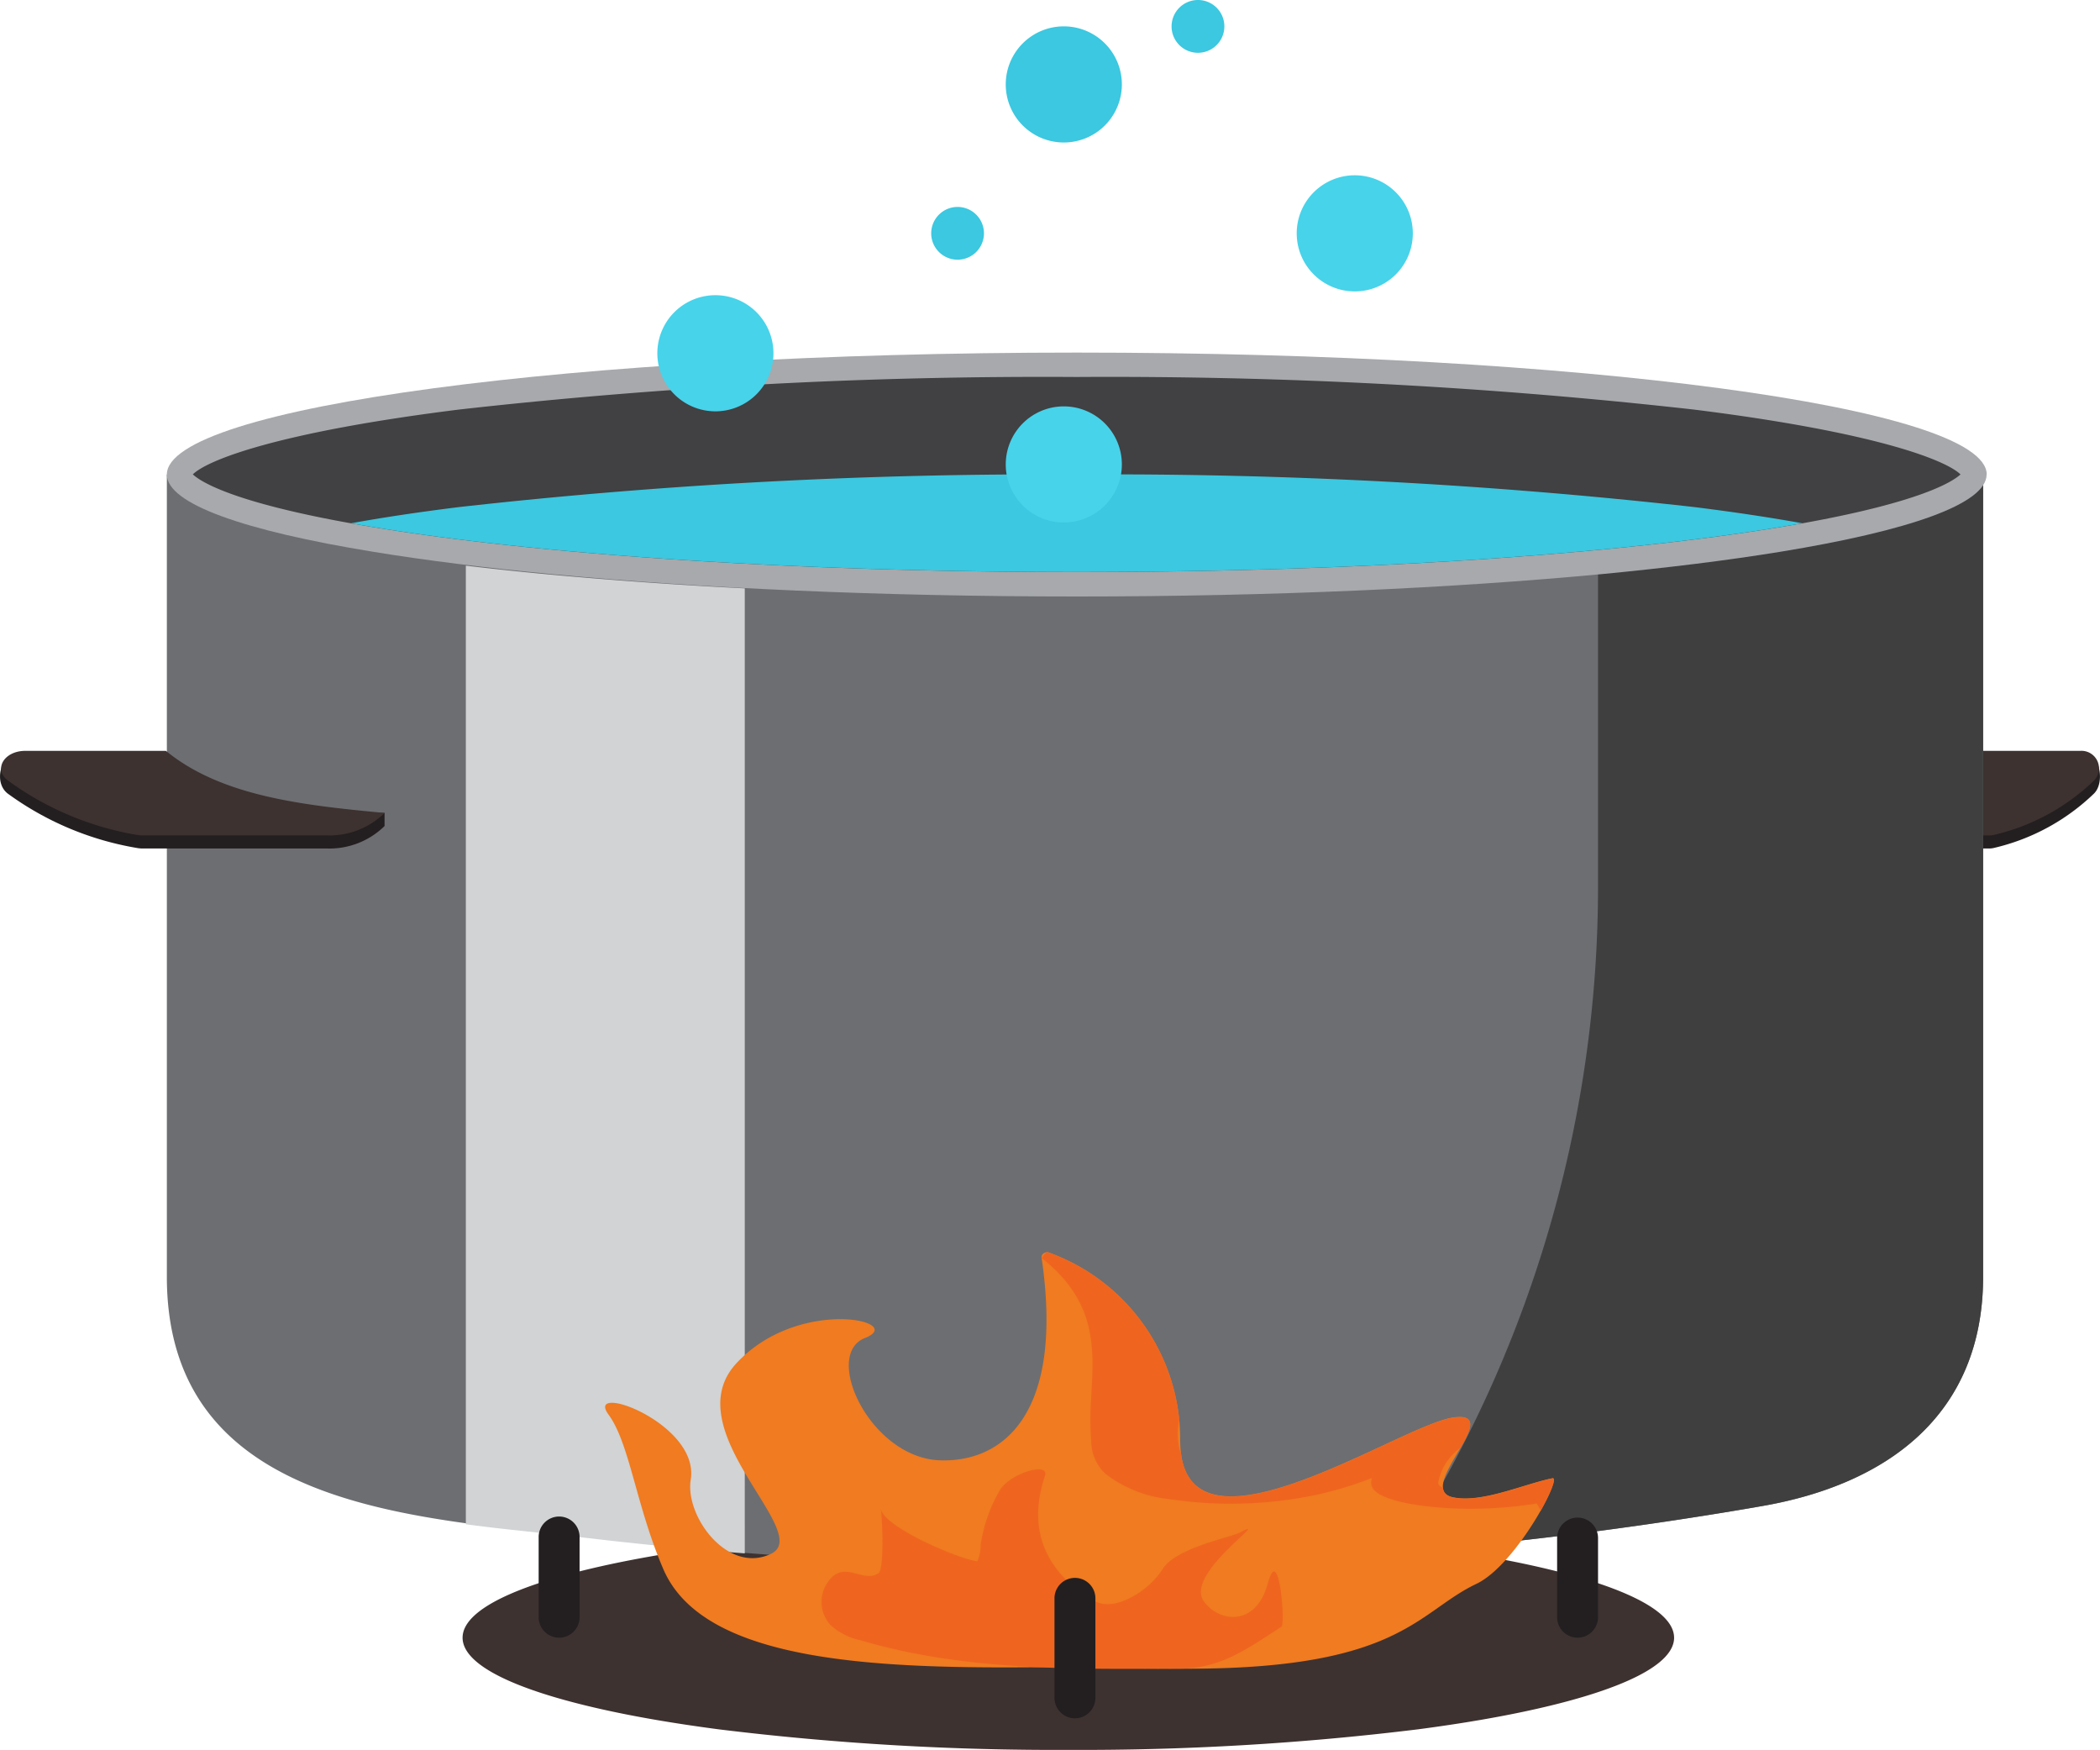
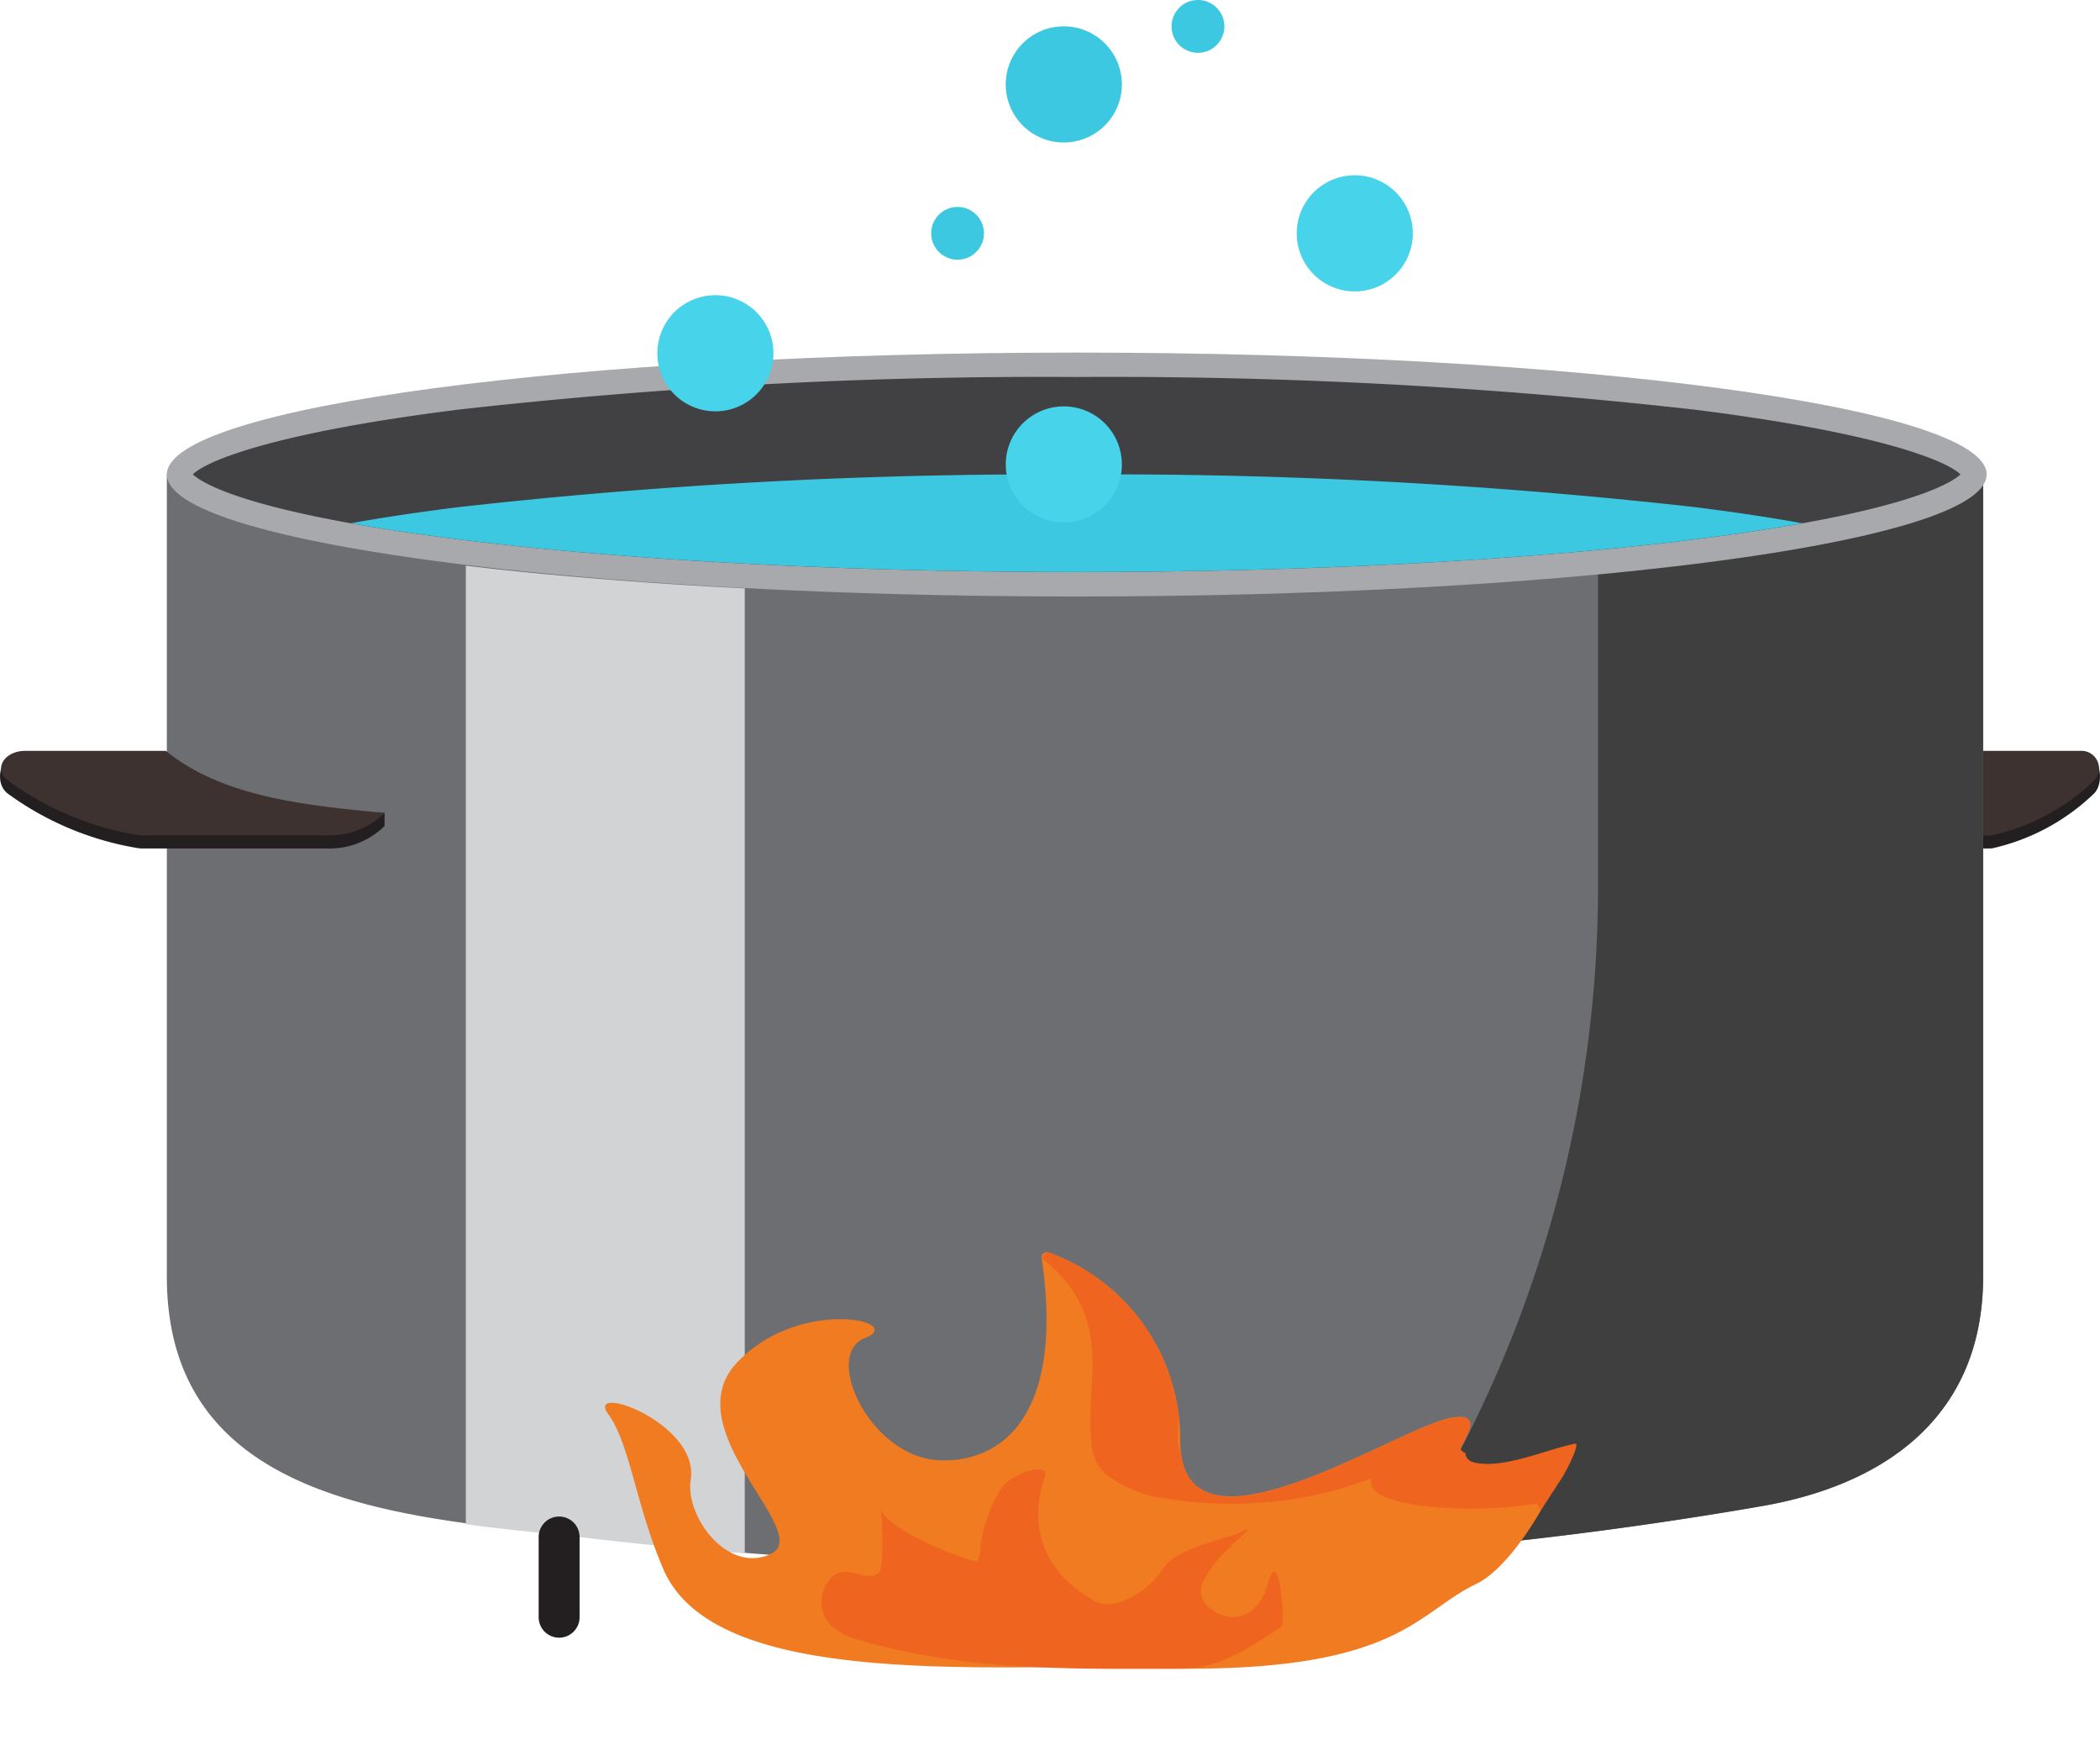
<svg xmlns="http://www.w3.org/2000/svg" viewBox="0 0 150.215 125.151">
  <g>
-     <path fill="#3d3230" d="M119.75 117.127c0 1.93-3.681 3.7-9.816 5.086-2.469.559-5.337 1.052-8.524 1.47a197.709 197.709 0 0 1-24.99 1.468 197.725 197.725 0 0 1-24.993-1.468c-3.186-.418-6.053-.91-8.522-1.47-6.136-1.385-9.816-3.155-9.816-5.086 0-4.433 19.4-8.025 43.331-8.025s43.329 3.592 43.329 8.025" />
    <path fill="#231f20" d="m139.181 56.72 8.6-2.423a9.344 9.344 0 0 1 1.579-.365c.79.087 1.223 2.011.434 2.815a15.3 15.3 0 0 1-7.133 3.889 1.476 1.476 0 0 1-.373.048h-10.205a3.911 3.911 0 0 1-3.2-1.606v-.941c2.37.014 8.278.713 10.3-1.417" />
    <path fill="#3d3230" d="M141.01 53.701h7.8a1.251 1.251 0 0 1 .988 2.11 15.312 15.312 0 0 1-7.13 3.891 1.476 1.476 0 0 1-.373.048h-10.213a3.914 3.914 0 0 1-3.206-1.608c4.684-.562 9.077-1.227 12.134-4.441" />
    <path fill="#6d6e71" d="M141.855 33.935v57.363c0 10-7.01 14.887-15.813 16.415l-1.093.189q-12.3 2.083-24.737 3.106-3.784.315-7.577.524a290.179 290.179 0 0 1-50.1-1.533c-12.337-1.455-30.6-1.838-30.6-18.7V33.935Z" />
    <path fill="#3f3f3f" d="M141.855 33.935v57.363c0 10-7.01 14.887-15.813 16.415l-1.093.189q-12.3 2.083-24.737 3.106l.159-.245a87.456 87.456 0 0 0 13.937-47.365V33.935Z" />
    <path fill="#a7a9ac" d="M142.104 33.935c0 2.1-5.529 4.021-14.744 5.526-3.71.605-8.017 1.142-12.8 1.6-10.608 1-23.56 1.6-37.54 1.6s-26.932-.593-37.541-1.6c-4.785-.453-9.093-.99-12.8-1.6-9.213-1.5-14.744-3.427-14.744-5.526 0-4.814 29.143-8.718 65.088-8.718s65.088 3.9 65.088 8.718" />
    <path fill="#414042" d="M140.239 33.927c-.537.5-2.758 1.962-11.315 3.5q-.877.157-1.845.316c-3.664.6-7.933 1.131-12.686 1.581-10.975 1.039-23.9 1.589-37.376 1.589s-26.4-.55-37.376-1.589c-4.754-.45-9.023-.982-12.686-1.581q-.968-.157-1.845-.316c-8.558-1.533-10.779-2.998-11.316-3.5 1.01-1 5.948-3 19.059-4.638a374.385 374.385 0 0 1 44.159-2.327 374.385 374.385 0 0 1 44.168 2.332c13.111 1.638 18.047 3.642 19.059 4.638" />
    <path fill="#231f20" d="M14.224 56.72 3.133 54.297a15.057 15.057 0 0 0-2.033-.365c-1.018.087-1.576 2.011-.559 2.815a21.8 21.8 0 0 0 9.194 3.889 2.426 2.426 0 0 0 .481.048h13.161a5.626 5.626 0 0 0 4.131-1.606v-.941c-3.055.014-10.67.713-13.284-1.417" />
    <path fill="#3d3230" d="M11.866 53.701H1.812c-1.511 0-2.291 1.3-1.272 2.1a21.8 21.8 0 0 0 9.189 3.9 2.424 2.424 0 0 0 .481.046h13.167a5.614 5.614 0 0 0 4.131-1.606c-6.037-.562-11.7-1.227-15.642-4.441" />
    <path fill="#3bc8e0" d="M128.924 37.424q-.877.157-1.845.316c-3.664.6-7.933 1.131-12.686 1.581-10.975 1.039-23.9 1.589-37.376 1.589s-26.4-.55-37.376-1.589c-4.754-.45-9.023-.982-12.686-1.581q-.968-.157-1.845-.316c2.189-.4 4.754-.788 7.744-1.161a374.727 374.727 0 0 1 44.164-2.328 374.727 374.727 0 0 1 44.164 2.328c2.99.373 5.554.766 7.744 1.161" />
    <path fill="#47d3ea" d="M55.326 25.265a4.153 4.153 0 1 1-4.153-4.153 4.152 4.152 0 0 1 4.153 4.153" />
    <path fill="#47d3ea" d="M101.061 16.689a4.153 4.153 0 1 1-4.153-4.153 4.153 4.153 0 0 1 4.153 4.153" />
    <path fill="#3bc8e0" d="M70.384 16.687a1.887 1.887 0 1 1-1.887-1.887 1.888 1.888 0 0 1 1.887 1.887" />
    <path fill="#3bc8e0" d="M87.58 1.887A1.888 1.888 0 1 1 85.691 0a1.888 1.888 0 0 1 1.889 1.887" />
    <path fill="#3bc8e0" d="M80.248 6.038a4.153 4.153 0 1 1-4.153-4.153 4.152 4.152 0 0 1 4.153 4.153" />
    <path fill="#47d3ea" d="M80.248 33.217a4.153 4.153 0 1 1-4.153-4.153 4.153 4.153 0 0 1 4.153 4.153" />
    <path fill="#d1d3d4" d="M38.934 41.056q-2.929-.279-5.612-.6v68.56c3 .4 5.979.664 8.67.98q5.629.663 11.282 1.1V42.081a332.864 332.864 0 0 1-14.34-1.025" />
    <path fill="#231f20" d="M39.994 117.127a1.464 1.464 0 0 1-1.463-1.463v-5.7a1.464 1.464 0 1 1 2.927 0v5.7a1.465 1.465 0 0 1-1.463 1.463" />
-     <path fill="#231f20" d="M112.845 117.127a1.465 1.465 0 0 1-1.463-1.463v-5.7a1.464 1.464 0 0 1 2.927 0v5.7a1.464 1.464 0 0 1-1.463 1.463" />
  </g>
  <g>
    <path fill="#f07b20" d="M110.21 108.034c-1.084 1.915-2.931 4.447-4.6 5.242-4.19 1.986-5.423 6.014-20.322 6.069-2.822.011-5.887-.03-9.213-.13 0 0-1.793.039-4.63.036-11.21-.017-21.413-1.017-23.997-7.028-1.959-4.558-2.4-8.979-3.921-11.056-1.743-2.374 6.535.63 5.882 4.66-.423 2.608 2.64 6.789 5.744 5.3s-6.923-8.838-2.47-13.632 12.249-3 9.188-1.8.386 8.595 5.394 8.748c4.465.134 8.877-3.279 7.244-14.48-.046-.325.325-.427.443-.411a14.222 14.222 0 0 1 9.4 11.978c.046.484.068.982.068 1.5a7.63 7.63 0 0 0 .054.889c.97 8 15.666-1.958 19.436-2.536 1.833-.28 1.324.827.566 2.147-.582 1.007-1.311 2.131-1.263 2.849.023.345.223.595.7.7 2.065.445 5.055-.932 7.139-1.359a.094.094 0 0 0 .032 0c.232.03-.154 1.032-.875 2.309" />
    <path fill="#ef651f" d="M90.684 113.27c.811-3.051 1.27 2.883.981 3.072-2.5 1.611-4.349 2.986-7.266 3-7.682.034-15.437.168-22.873-2.038a4.59 4.59 0 0 1-2.129-1.091 2.456 2.456 0 0 1-.355-2.774c1.168-2.156 2.64-.116 3.8-.927.436-.3.257-4.154.163-4.578.3 1.345 5.739 3.629 6.907 3.724a2.805 2.805 0 0 0 .238-1.193 10.874 10.874 0 0 1 1.416-3.96c.813-1.182 3.526-1.975 3.177-.934-1.708 5.1 1.513 7.787 3.57 8.938 1.418.795 3.851-.707 4.849-2.286.981-1.547 4.814-2.243 5.54-2.624 2.49-1.3-4 2.919-2.6 4.91 1.093 1.55 3.756 1.834 4.574-1.238" />
-     <path fill="#ef651f" d="M110.21 108.034c-.091-.17-.184-.338-.28-.505a30.629 30.629 0 0 1-4.617.377c-2.69.013-5.5-.366-6.637-1.043-.62-.37-.663-.761-.545-1.157a25.772 25.772 0 0 1-6.071 1.568 29.8 29.8 0 0 1-8.459-.063 8.943 8.943 0 0 1-4.512-1.793 3.174 3.174 0 0 1-1.029-2.331 19.9 19.9 0 0 1-.02-2.863c.168-3.435.638-6.966-3.528-10.25.175-.277.325-.427.443-.411a14.222 14.222 0 0 1 9.4 11.978 4.735 4.735 0 0 0 .063 2.284.874.874 0 0 0 .059.107c.97 8 15.666-1.958 19.436-2.536 1.833-.28 1.324.827.566 2.147a3.932 3.932 0 0 0-1.6 2.481c-.011.159.1.28.338.368.023.345.223.595.7.7 2.065.445 5.055-.932 7.139-1.359a.093.093 0 0 0 .032 0c.232.03-.154 1.032-.875 2.309" />
+     <path fill="#ef651f" d="M110.21 108.034c-.091-.17-.184-.338-.28-.505a30.629 30.629 0 0 1-4.617.377c-2.69.013-5.5-.366-6.637-1.043-.62-.37-.663-.761-.545-1.157a25.772 25.772 0 0 1-6.071 1.568 29.8 29.8 0 0 1-8.459-.063 8.943 8.943 0 0 1-4.512-1.793 3.174 3.174 0 0 1-1.029-2.331 19.9 19.9 0 0 1-.02-2.863c.168-3.435.638-6.966-3.528-10.25.175-.277.325-.427.443-.411a14.222 14.222 0 0 1 9.4 11.978 4.735 4.735 0 0 0 .063 2.284.874.874 0 0 0 .059.107c.97 8 15.666-1.958 19.436-2.536 1.833-.28 1.324.827.566 2.147c-.011.159.1.28.338.368.023.345.223.595.7.7 2.065.445 5.055-.932 7.139-1.359a.093.093 0 0 0 .032 0c.232.03-.154 1.032-.875 2.309" />
  </g>
-   <path fill="#231f20" d="M76.891 122.893a1.463 1.463 0 0 1-1.463-1.463v-7.155a1.464 1.464 0 0 1 2.927 0v7.154a1.463 1.463 0 0 1-1.463 1.463" />
</svg>